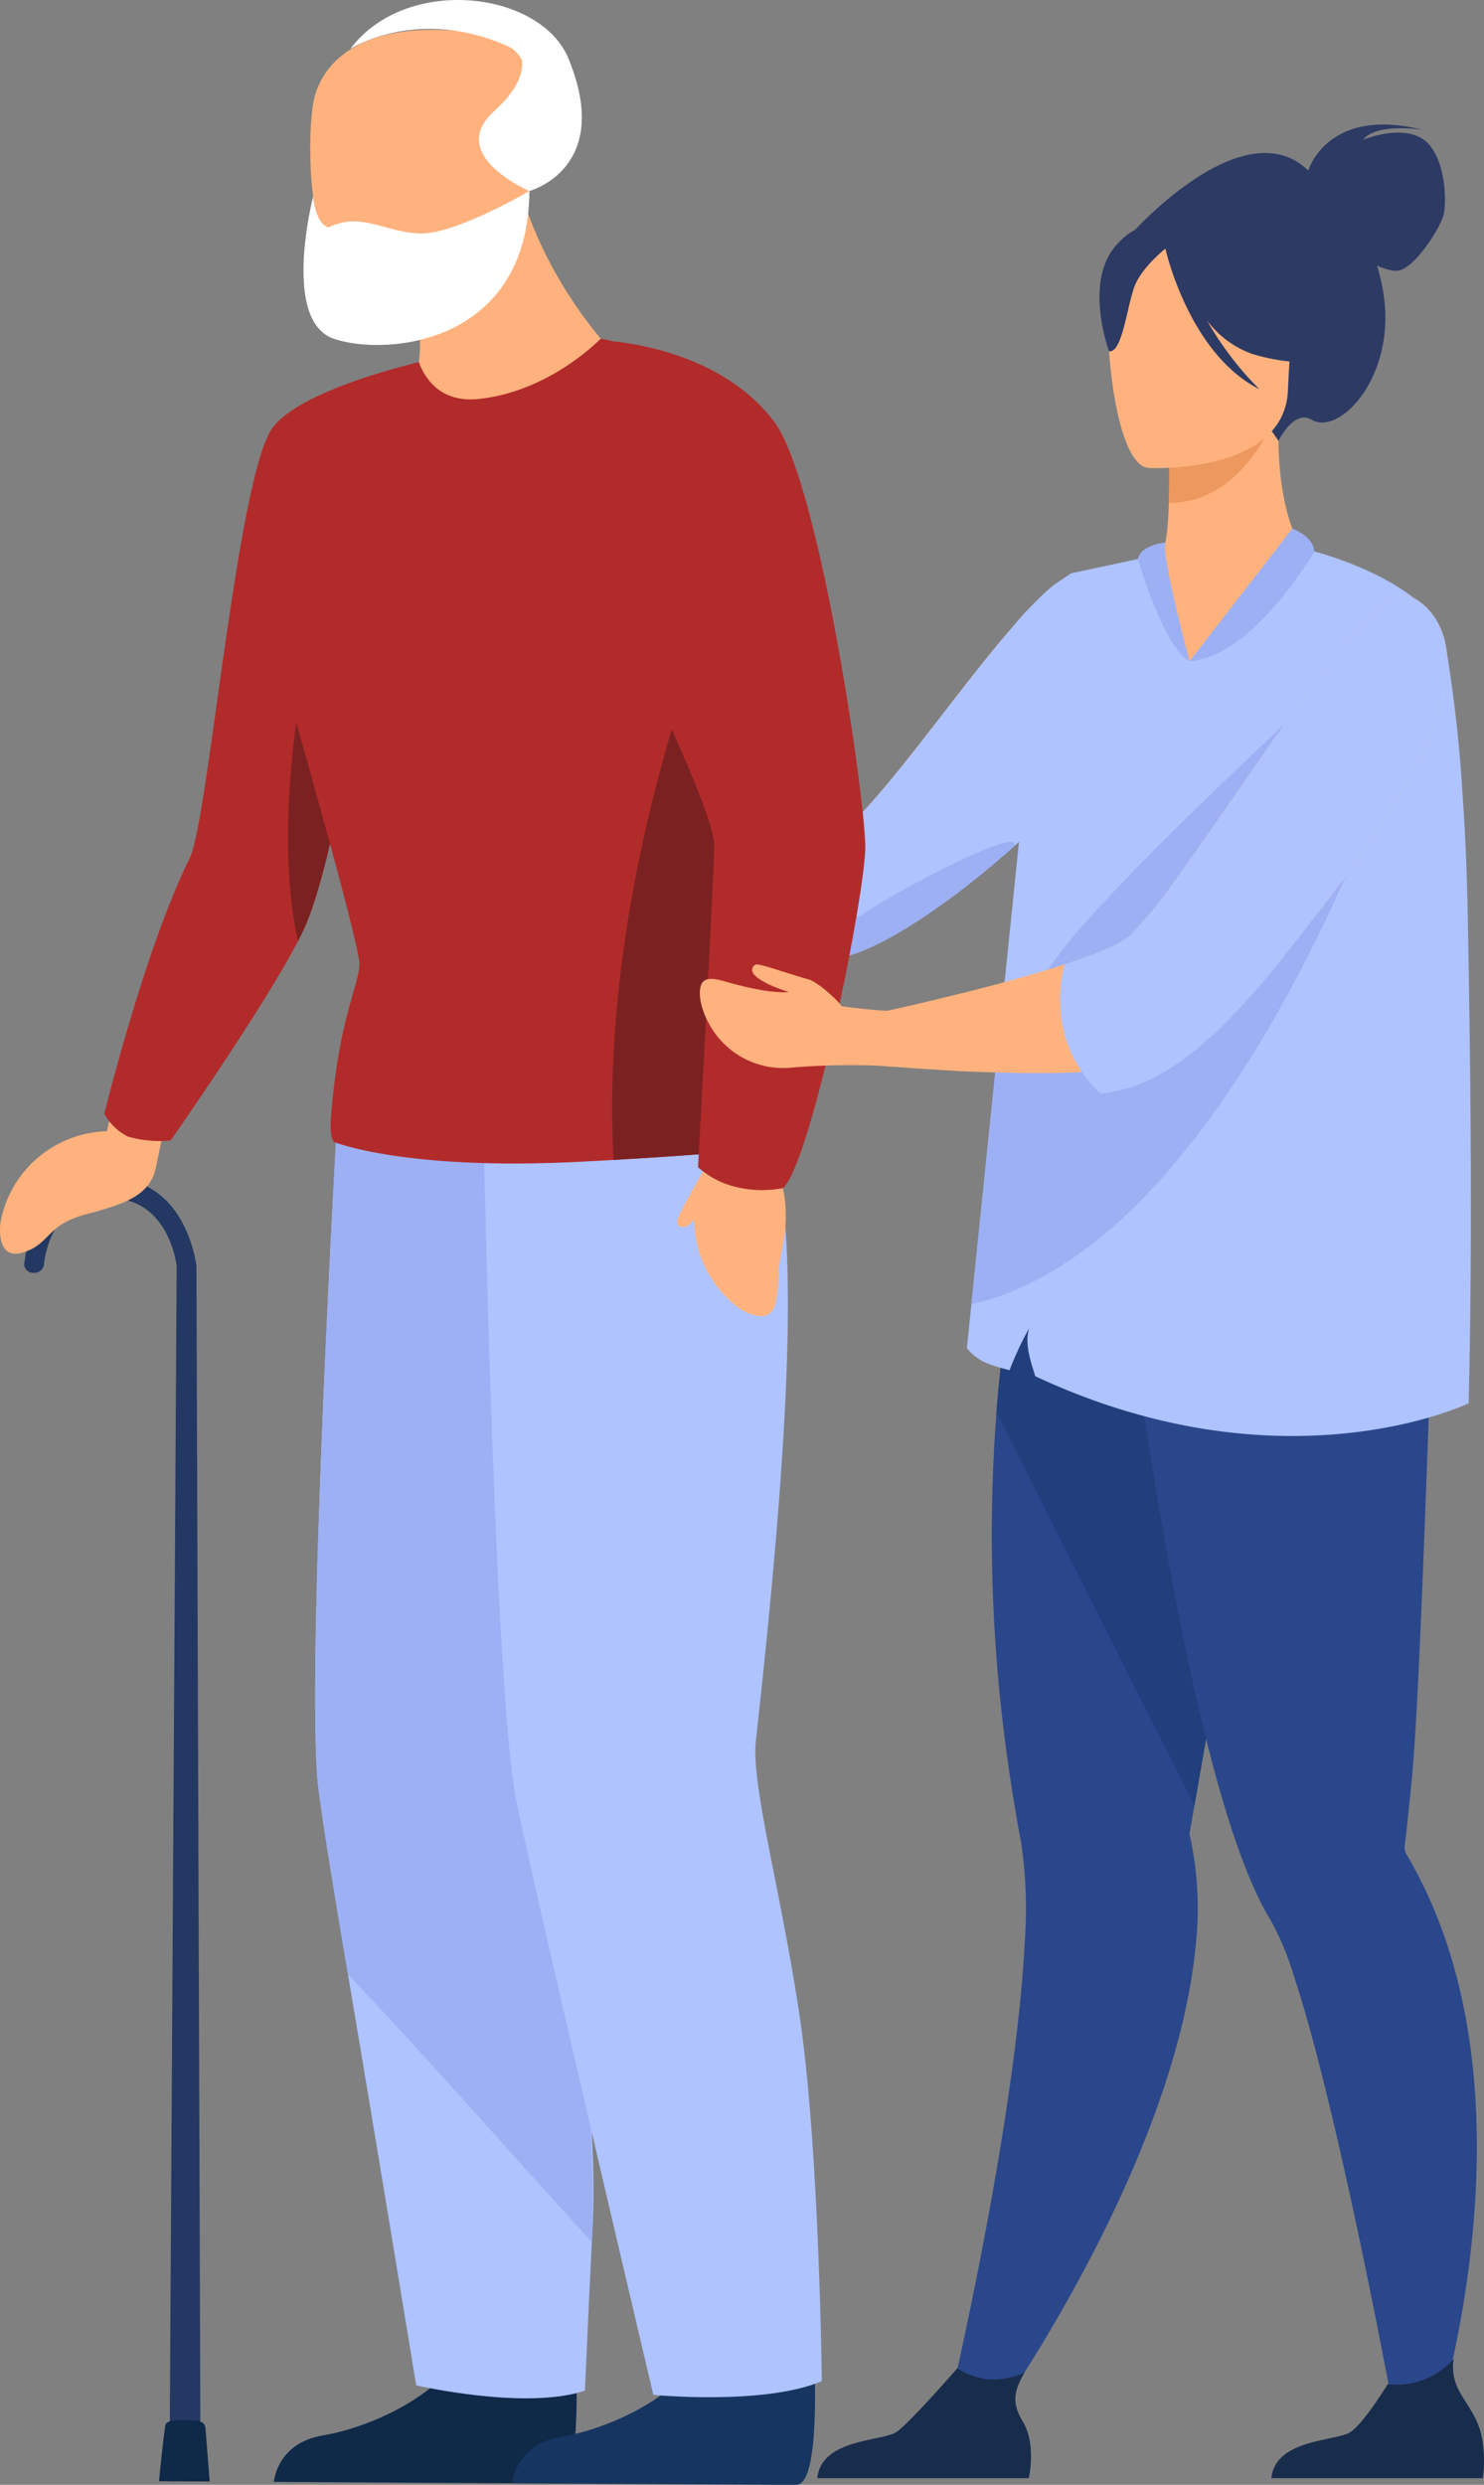
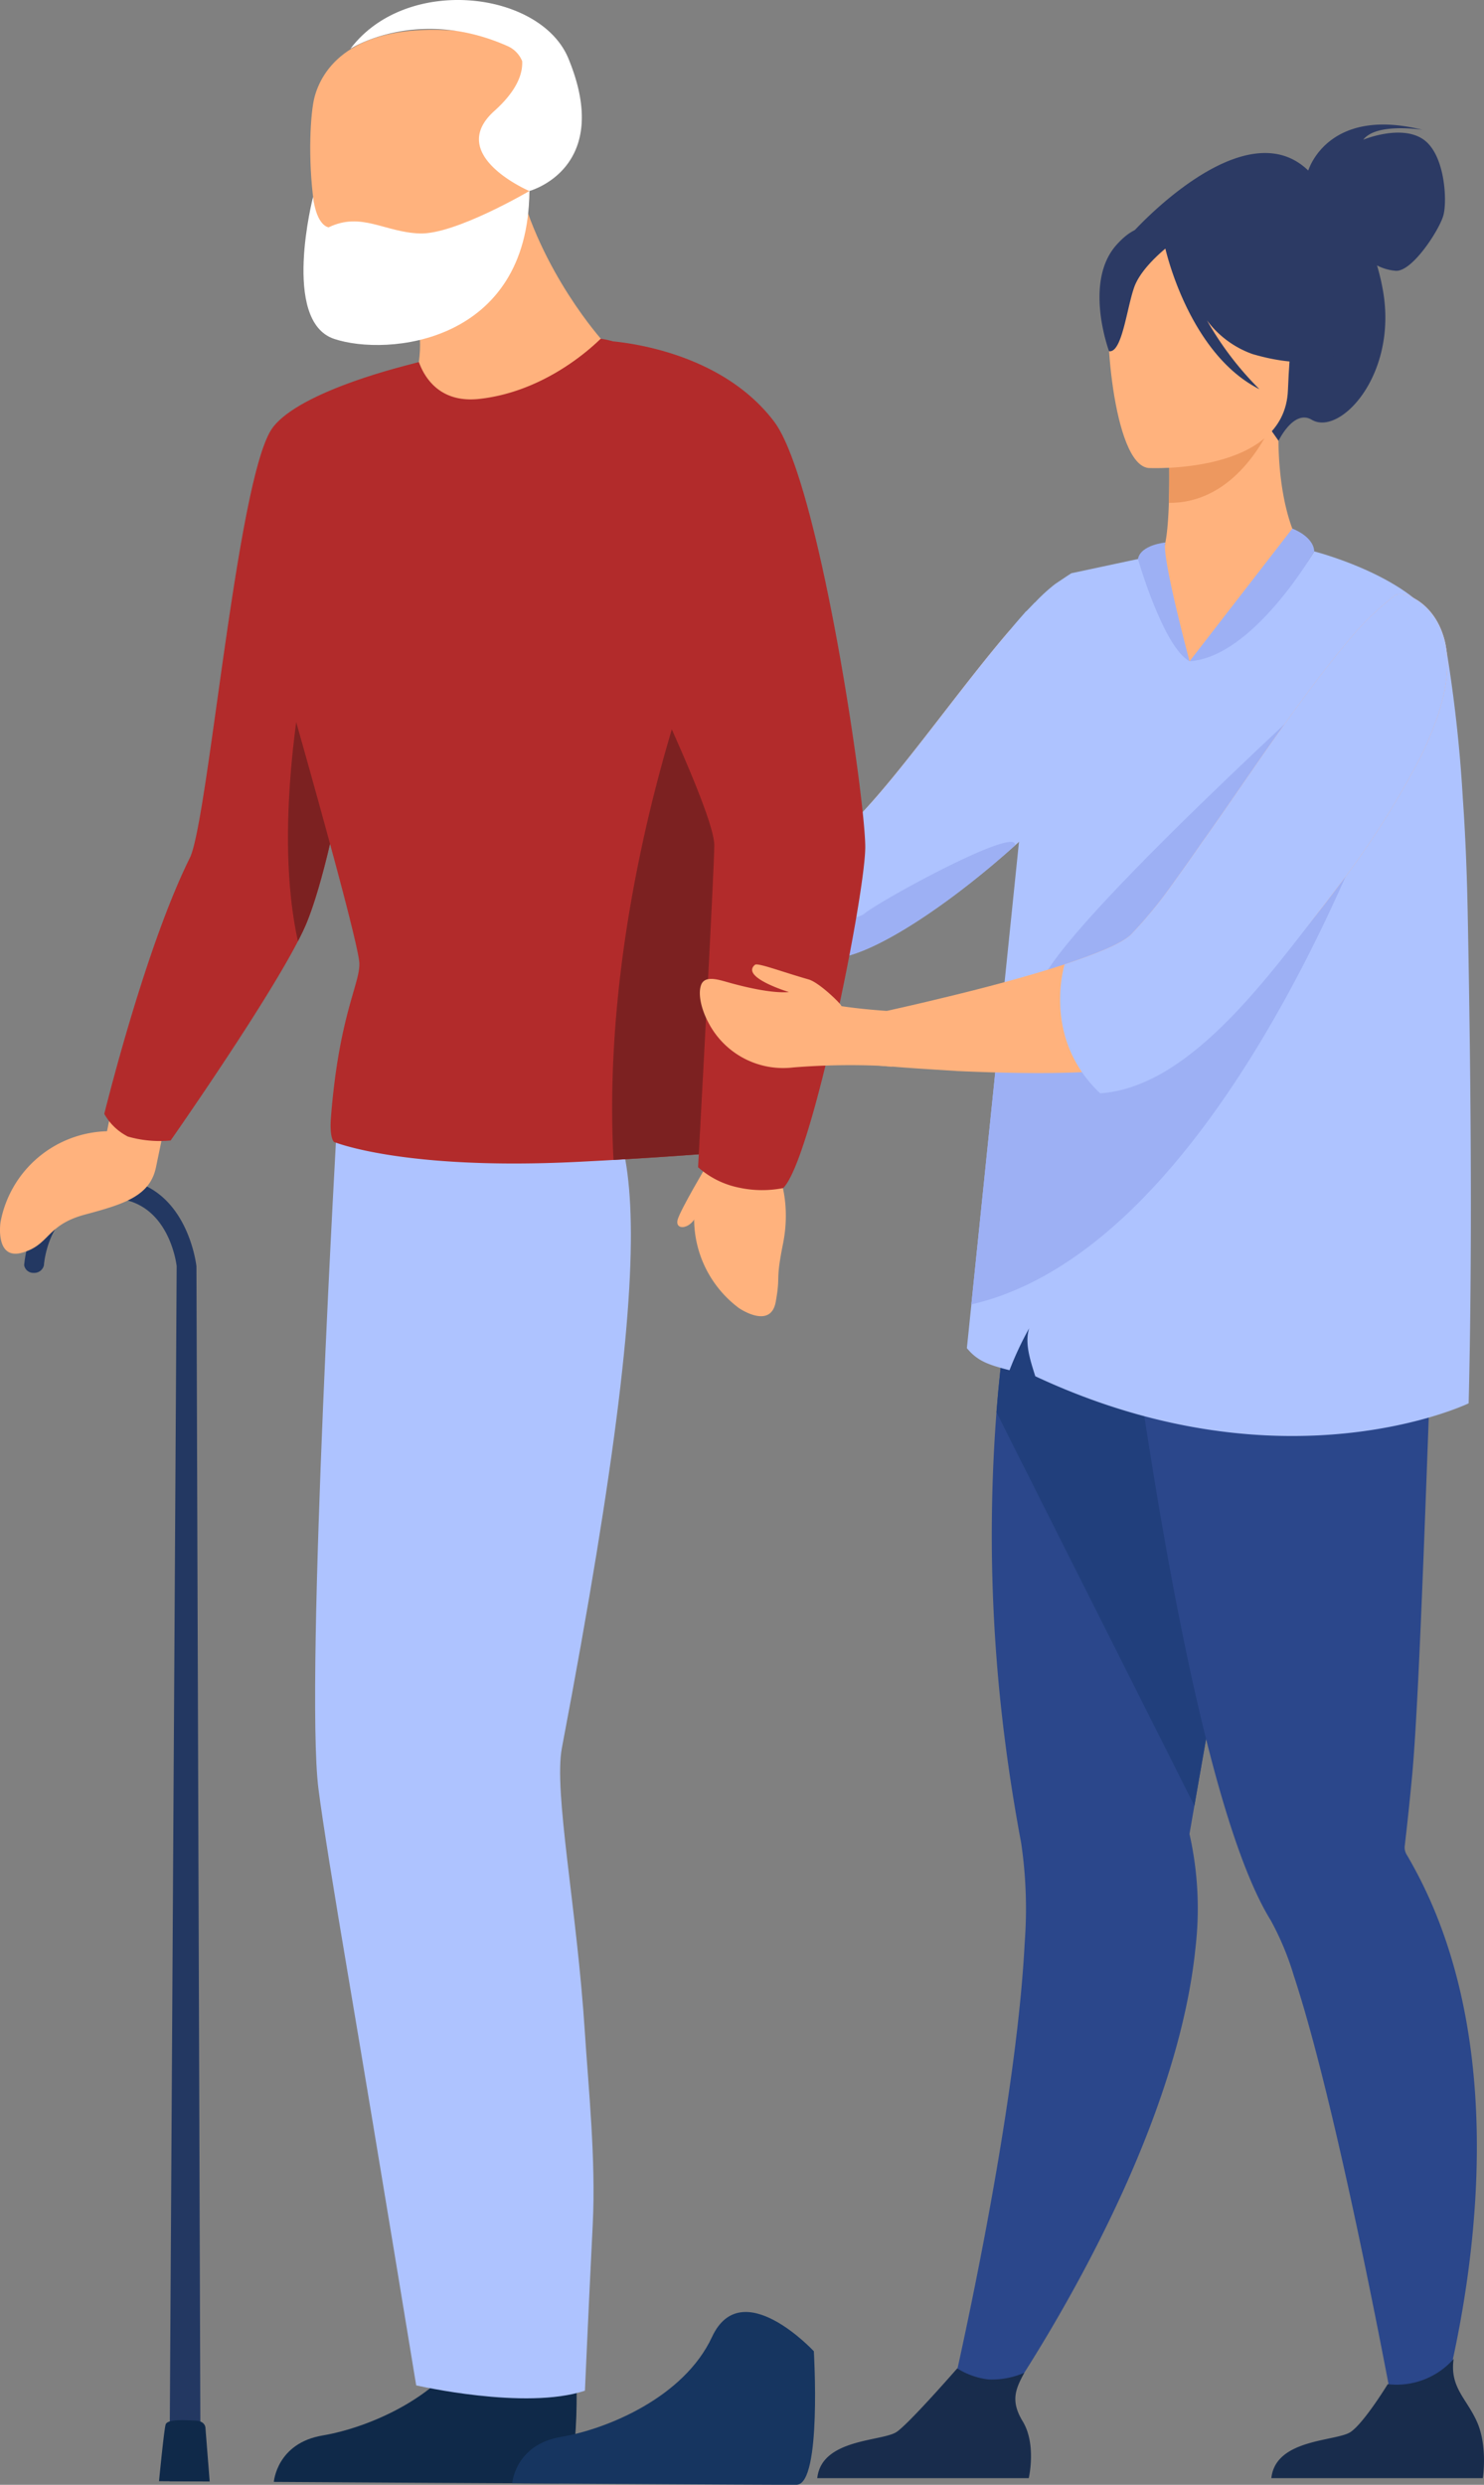
<svg xmlns="http://www.w3.org/2000/svg" id="Grupo_2065" data-name="Grupo 2065" width="222.242" height="372.09" viewBox="0 0 222.242 372.09">
  <rect x="0" y="0" width="222.242" height="372.09" fill="#808080" stroke="none" />
  <defs>
    <style>
      .cls-1 {
        fill: #ffb27d;
      }

      .cls-2 {
        fill: #aec3ff;
      }

      .cls-3 {
        fill: #9db0f4;
      }

      .cls-4 {
        fill: #2b478b;
      }

      .cls-5 {
        fill: #213f7c;
      }

      .cls-6 {
        fill: #2c3a64;
      }

      .cls-7 {
        fill: #ed985f;
      }

      .cls-8 {
        fill: #182c4c;
      }

      .cls-9 {
        fill: #abddda;
      }

      .cls-10 {
        fill: #233862;
      }

      .cls-11 {
        fill: #0f2949;
      }

      .cls-12 {
        fill: #b22b2b;
      }

      .cls-13 {
        fill: #7c2121;
      }

      .cls-14 {
        fill: #163560;
      }

      .cls-15 {
        fill: #fff;
      }
    </style>
  </defs>
  <path id="Trazado_4658" data-name="Trazado 4658" class="cls-1" d="M2261.432,1214.918c1.777,2.786,10.161-2.635,11.3-3.346a.592.592,0,0,1,.131-.11l-.389-5.9s-8.189-2.691-9.955-1.712S2259.466,1211.929,2261.432,1214.918Z" transform="translate(-2182.738 -1073.105)" />
  <path id="Trazado_4659" data-name="Trazado 4659" class="cls-1" d="M2275.625,1193.121l-.763,5.771s.367.106,1.019.239c2.053.439,7.026,1.567,12.731,2.56a128.674,128.674,0,0,0,16.5,2.106,24.34,24.34,0,0,0,6.991-.478c7.04-1.944,20.089-10.336,29.7-19.712a7.213,7.213,0,0,0,.7-.692,56.564,56.564,0,0,0,8.1-9.754,23.654,23.654,0,0,0,2.5-5.13,24.573,24.573,0,0,0,1.371-7.728,19.871,19.871,0,0,0-1.447-7.74,3.461,3.461,0,0,0-.415-.958,16.453,16.453,0,0,0-3.288-4.954c-.772-.614-11.588,7.623-12.419,8.621-9.137,10.652-20.448,27.509-27.021,31.617-1.532.955-5.5,1.931-10.217,2.824v0c-.087.016-.18.032-.272.05l-.028,0c-3.932.738-8.355,1.414-12.307,1.967C2280.725,1192.6,2275.625,1193.121,2275.625,1193.121Z" transform="translate(-2185.884 -1060.667)" />
  <path id="Trazado_4660" data-name="Trazado 4660" class="cls-2" d="M2306.254,1189.831a42.507,42.507,0,0,0,1.578,7.371,18.113,18.113,0,0,0,4.374,7.746c2.141-.37,5.913-.734,7.6-1.206,6.105-1.687,16.1-8.567,24.913-16.486,1.345-1.208,2.662-2.437,3.935-3.679a7.213,7.213,0,0,0,.7-.692,56.564,56.564,0,0,0,8.1-9.754l-4.255-26.592-.012-.065c-.052.029-.186.117-.39.251a.106.106,0,0,1-.021.011c-.41.271-1.105.735-2.008,1.341-.006,0-.011.006-.012.01a26.385,26.385,0,0,0-3.015,2.755c-.058.033-.119.063-.132.111-.344.347-.705.738-1.124,1.163a1.063,1.063,0,0,0-.273.267q-1.21,1.362-2.456,2.859c-9.137,10.652-20.448,27.509-27.021,31.617-1.532.955-5.5,1.931-10.217,2.824v0C2306.386,1189.795,2306.3,1189.844,2306.254,1189.831Z" transform="translate(-2192.732 -1060.635)" />
  <path id="Trazado_4661" data-name="Trazado 4661" class="cls-3" d="M2308.272,1208.431a18.116,18.116,0,0,0,4.374,7.746c2.141-.37,5.913-.734,7.6-1.206,6.105-1.687,16.1-8.567,24.913-16.486.643-3.1-19.7,7.936-22.528,10.183C2320.5,1210.362,2312.34,1209.168,2308.272,1208.431Z" transform="translate(-2193.173 -1071.863)" />
  <path id="Trazado_4662" data-name="Trazado 4662" class="cls-4" d="M2342.769,1443.3l6.289,2.342s27.313-37.882,30.676-71.213a50.661,50.661,0,0,0-.9-17.04s.267-1.525.734-4.22c.216-1.258.482-2.772.786-4.507.888-5.089,2.11-12.05,3.506-19.977,3.215-18.242,7.379-41.56,10.612-58.7l-1.694-.544-18.333-5.915-3.788-12.034-13.652-3.594s-3.049,5.965-5.776,34.147c-.5,3.7-.959,7.774-1.3,12.193a241.325,241.325,0,0,0,1.3,49.365q.94,7.346,2.4,15.15a67.575,67.575,0,0,1,.524,14.96C2352.77,1400.959,2342.769,1443.3,2342.769,1443.3Z" transform="translate(-2200.699 -1082.762)" />
  <path id="Trazado_4663" data-name="Trazado 4663" class="cls-5" d="M2351.923,1294.236l29.643,58.935c.216-1.258.483-2.772.786-4.507.888-5.089,2.11-12.05,3.506-19.977,3.215-18.242,7.379-41.56,10.612-58.7l-1.694-.544-18.333-5.915-3.788-12.034L2359,1247.9s-3.049,5.965-5.776,34.147C2352.724,1285.74,2352.267,1289.817,2351.923,1294.236Z" transform="translate(-2202.696 -1082.762)" />
  <path id="Trazado_4664" data-name="Trazado 4664" class="cls-4" d="M2368.6,1253.547l.684-5.885c11.5,3.054,42.217-8.533,42.217-8.533s11.139,9.79,9.676,33.259c-.713,11.454-2.018,60.13-3.38,74.533-.493,5.221-.923,8.936-1.1,10.419a.034.034,0,0,0,0,.015,2.054,2.054,0,0,0,.335,1.276,67.708,67.708,0,0,1,5.026,10.57c13.365,35.616-2.059,79.477-2.059,79.477l-4-1.612s-8.778-48.813-15.909-70.377a42.706,42.706,0,0,0-3.436-8.249c-3.1-5-5.979-13.183-8.591-22.909-4.937-18.387-8.909-42.308-11.554-60.772C2376.144,1284.776,2368.6,1253.547,2368.6,1253.547Z" transform="translate(-2206.335 -1080.849)" />
  <path id="Trazado_4665" data-name="Trazado 4665" class="cls-1" d="M2382.9,1160.248c18.7,6.483,22.64-23.038,21.439-23.228-1.977-1.88-4.463-8.975-4.052-19.532l-.928.146-15.558,2.519s.179,4.879.032,9.456c-.117,3.582-.44,6.983-1.2,7.742-1.207.13-1.932.221-1.932.221a.059.059,0,0,1-.009.012C2380.447,1137.9,2377.906,1158.52,2382.9,1160.248Z" transform="translate(-2208.784 -1054.312)" />
  <path id="Trazado_4666" data-name="Trazado 4666" class="cls-6" d="M2404.306,1067.427c.265-.815,3.445-9.511,17.1-6.1,0,0-6.877-1.112-8.863,1.482,0,0,5.562-2.316,8.916-.1s3.67,9.3,3.083,11.429-4.6,8.394-7.1,8.306a7.433,7.433,0,0,1-2.836-.809,33.052,33.052,0,0,1,.887,3.763c2.224,12.62-6.439,21.852-10.665,19.347-2.71-1.606-4.971,3.156-4.971,3.156l-21.863-31.193S2394.641,1058.073,2404.306,1067.427Z" transform="translate(-2208.383 -1041.887)" />
  <path id="Trazado_4667" data-name="Trazado 4667" class="cls-7" d="M2384.905,1120.2s.181,4.876.031,9.457c8.656.059,13.5-7.668,15.527-11.974Z" transform="translate(-2209.891 -1054.354)" />
  <path id="Trazado_4668" data-name="Trazado 4668" class="cls-1" d="M2379.334,1116.754s20.445,1.053,20.906-11.689,3.408-21.188-9.627-22.4-15.746,3.56-16.936,7.775S2374.027,1116.152,2379.334,1116.754Z" transform="translate(-2207.359 -1046.673)" />
  <path id="Trazado_4669" data-name="Trazado 4669" class="cls-6" d="M2374.177,1082.66c3.3-3.722,5.656-2.8,6.955-1.6,11.4-5.755,18.283,3.586,18.283,3.586a24.356,24.356,0,0,0,7.459,14.659s-3.809,2.173-12.327-.339a14.618,14.618,0,0,1-6.8-5.048,47.7,47.7,0,0,0,7.862,10.319c-10.1-5.1-13.725-19.529-14.083-21.054-1.288,1.078-3.835,3.428-4.669,5.79-1.134,3.209-1.825,9.873-3.765,9.577C2373.1,1098.551,2369.234,1088.242,2374.177,1082.66Z" transform="translate(-2207.002 -1045.956)" />
  <path id="Trazado_4670" data-name="Trazado 4670" class="cls-8" d="M2404.579,1506.351h31.673s.758-4.828-.9-8.489c-1.585-3.514-4.068-5.111-3.473-9.363a11.408,11.408,0,0,1-9.872,3.777c-.561.909-3.622,5.778-5.5,7.123C2414.446,1500.887,2405.217,1500.356,2404.579,1506.351Z" transform="translate(-2214.184 -1135.253)" />
  <path id="Trazado_4671" data-name="Trazado 4671" class="cls-8" d="M2317.6,1506.748h31.672s1.185-5.052-.895-8.489c-1.842-3.041-1.135-4.775.228-7.291a12.3,12.3,0,0,1-5.333,1,11.163,11.163,0,0,1-4.711-1.658c-1.363,1.555-7.2,8.171-9.024,9.481C2327.464,1501.283,2318.234,1500.752,2317.6,1506.748Z" transform="translate(-2195.207 -1135.65)" />
  <path id="Trazado_4672" data-name="Trazado 4672" class="cls-2" d="M2421.4,1269.869s-27.7,13.352-64.9-4.057c-.853-2.674-1.582-5.047-.916-7.185a48.85,48.85,0,0,0-2.942,6.285c-3.081-.8-4.779-1.339-6.387-3.306l.676-6.548,4.334-42.077,2.8-27.236,7.85-40.18,12.721-2.717s.776,11.493,4.972,15.9c0,0,11.676-5.026,18.673-16.45,0,0,18.025,4.6,19.664,13.974a212.865,212.865,0,0,1,2.583,23.024c.37,5.192.6,10.771.718,16.551C2421.791,1223.627,2421.93,1248.436,2421.4,1269.869Z" transform="translate(-2201.457 -1059.724)" />
  <path id="Trazado_4673" data-name="Trazado 4673" class="cls-3" d="M2404.3,1137.922s3.18,1.148,3.284,3.421c0,0-9.113,15.827-18.67,16.448Z" transform="translate(-2210.765 -1058.77)" />
  <path id="Trazado_4674" data-name="Trazado 4674" class="cls-3" d="M2386.755,1158.372s-4.235-15.773-3.625-17.784c0,0-3.715.342-4.1,2.475C2379.03,1143.063,2382.806,1156.233,2386.755,1158.372Z" transform="translate(-2208.61 -1059.351)" />
  <path id="Trazado_4675" data-name="Trazado 4675" class="cls-3" d="M2406.476,1163.712c-.466.74-43,38.985-46.3,48.084s11.119,7.55,11.667,6.4S2406.476,1163.712,2406.476,1163.712Z" transform="translate(-2204.39 -1064.396)" />
  <path id="Trazado_4676" data-name="Trazado 4676" class="cls-3" d="M2411.916,1175.74s-24.33,77.3-64.806,86.614l4.334-42.077,21.321-5.337Z" transform="translate(-2201.646 -1067.02)" />
  <path id="Trazado_4677" data-name="Trazado 4677" class="cls-9" d="M2306.2,1201.8c0,.052.011.082.04.09-.006-.041-.01-.073-.012-.095C2306.215,1201.707,2306.207,1201.705,2306.2,1201.8Z" transform="translate(-2192.721 -1072.69)" />
  <g id="Grupo_2063" data-name="Grupo 2063">
    <g id="Grupo_2062" data-name="Grupo 2062" transform="translate(3.619 176.443)">
      <path id="Trazado_4678" data-name="Trazado 4678" class="cls-10" d="M2192.1,1457.508l-.617-181.965s-1.39-13.114-12.822-13.182c-12.2-.072-12.977,13.028-12.977,13.028a1.386,1.386,0,0,0,1.42,1.141,1.477,1.477,0,0,0,1.535-1.124s.6-10.1,10-10.044c8.813.053,9.885,10.163,9.885,10.163l-1.081,181.955Z" transform="translate(-2165.684 -1262.361)" />
      <path id="Trazado_4679" data-name="Trazado 4679" class="cls-11" d="M2191.514,1509.363l7.587.046-.628-7.939s.072-1.1-1.461-1.174c-1.425-.066-4.236-.286-4.508.574C2192.264,1501.627,2191.514,1509.363,2191.514,1509.363Z" transform="translate(-2171.319 -1314.254)" />
    </g>
    <path id="Trazado_4680" data-name="Trazado 4680" class="cls-1" d="M2177.614,1250.027l-.533,2.6a16.673,16.673,0,0,0-15.954,13.643s-.85,5.732,3.293,4.531,3.517-4.13,9.383-5.7,9.69-2.775,10.6-7.032l.985-4.739Z" transform="translate(-2161.055 -1083.227)" />
    <path id="Trazado_4681" data-name="Trazado 4681" class="cls-12" d="M2228.131,1106.075s-3.482,13.37-6.49,25.593c-1.211,4.924-2.344,9.66-3.146,13.262-.817,3.7-1.283,6.207-1.112,6.486,2.528,4.158-2.284,29.388-6.026,38.538-.331.812-.784,1.761-1.329,2.817-5.217,10.078-19.064,29.839-19.064,29.839a17.163,17.163,0,0,1-6.4-.59,8.444,8.444,0,0,1-3.537-3.4c.657-2.564,6.346-25.282,12.815-38.334,2.768-5.582,7.1-57.507,12.442-64.471C2210.734,1110,2228.131,1106.075,2228.131,1106.075Z" transform="translate(-2165.412 -1051.822)" />
    <path id="Trazado_4682" data-name="Trazado 4682" class="cls-13" d="M2225.062,1160.912c2.528,4.158-2.284,29.388-6.026,38.538-.331.812-.784,1.761-1.329,2.817-4.8-21.829,3.552-52.664,3.552-52.664a10.118,10.118,0,0,1,4.915,4.822C2225.357,1158.128,2224.891,1160.633,2225.062,1160.912Z" transform="translate(-2173.09 -1061.318)" />
    <path id="Trazado_4683" data-name="Trazado 4683" class="cls-11" d="M2258.68,1485.112s1.193,19.738-2.534,19.992c-.5.034-18.9-.075-18.9-.075l-23.736-.142s.434-5.793,7.307-6.949,18.4-5.913,22.608-14.964C2247.861,1473.452,2258.68,1485.112,2258.68,1485.112Z" transform="translate(-2172.5 -1133.232)" />
    <path id="Trazado_4684" data-name="Trazado 4684" class="cls-14" d="M2304.342,1485.383s1.194,19.738-2.533,19.992c-.5.034-18.9-.076-18.9-.076l-23.736-.142s.434-5.792,7.308-6.948,18.4-5.914,22.609-14.964C2293.523,1473.723,2304.342,1485.383,2304.342,1485.383Z" transform="translate(-2182.461 -1133.291)" />
    <path id="Trazado_4685" data-name="Trazado 4685" class="cls-2" d="M2261.811,1384.637c.535,8.346,1.661,19.081,1.18,28.749-.675,13.519-1.17,24.919-1.17,24.919-8.933,2.978-25.27-.8-25.27-.8s-5.6-34.206-10.216-61.511c-2.07-12.237-3.786-22.819-4.422-27.816-2.054-16.153,2.9-101.932,2.9-101.932s24.215-15.318,34.134-7.287,16.006,15.854-.572,103.071C2257.112,1348.649,2260.614,1365.941,2261.811,1384.637Z" transform="translate(-2174.223 -1080.305)" />
-     <path id="Trazado_4686" data-name="Trazado 4686" class="cls-3" d="M2261.811,1384.637c.535,8.346,1.531,21.705,1.05,31.373-8.333-8.926-24.75-27.75-36.526-40.013-2.07-12.237-3.786-22.819-4.422-27.816-2.054-16.153,2.9-101.932,2.9-101.932s24.215-15.318,34.134-7.287,16.006,15.854-.572,103.071C2257.112,1348.649,2260.614,1365.941,2261.811,1384.637Z" transform="translate(-2174.223 -1080.305)" />
-     <path id="Trazado_4687" data-name="Trazado 4687" class="cls-2" d="M2253.625,1248.071s1.656,85.908,4.946,101.854,20.525,88.955,20.525,88.955,16.552,1.607,25.228-2.049c0,0-.351-33.768-3.169-53.621-2.633-18.549-7.452-35.522-6.707-42.214,9.826-88.233,3.154-95.568-7.353-102.811S2253.625,1248.071,2253.625,1248.071Z" transform="translate(-2181.25 -1080.254)" />
    <path id="Trazado_4688" data-name="Trazado 4688" class="cls-1" d="M2295.545,1260.036a16.675,16.675,0,0,0,5.172,20.345s4.763,3.3,5.521-.947-.1-2.772,1.094-8.726-.25-12.128-3.664-14.832Z" transform="translate(-2190.061 -1084.503)" />
    <path id="Trazado_4689" data-name="Trazado 4689" class="cls-1" d="M2234.644,1078.946s6.563,10.106,5.186,19.493l9.661,23.672,17.842-26.926s-9.28-10.223-12.685-24.1Z" transform="translate(-2177.11 -1044.187)" />
    <path id="Trazado_4690" data-name="Trazado 4690" class="cls-1" d="M2228.6,1081.258s24.112,1.188,24.635-13.288,7.1-24.069-10.932-25.448c-14.827-1.134-19.8,5.022-21.146,9.811S2219.662,1080.429,2228.6,1081.258Z" transform="translate(-2174.019 -1037.927)" />
    <path id="Trazado_4691" data-name="Trazado 4691" class="cls-12" d="M2284.2,1223.035c-5.184.451-12.32,1.005-20.98,1.5q-2.594.148-5.365.287c-26.142,1.307-36.5-2.986-36.5-2.986s-.69-.564-.452-3.632c1.228-15.8,4.613-20.446,4.226-23.452-.87-6.756-16.919-61.938-16.919-61.938s-.212-17.4,19.189-25.453a46.1,46.1,0,0,1,6.671-2.295c.835,2.258,3.1,6.163,9.05,5.506,8.792-.971,15.482-6.37,18.179-9.011a10.573,10.573,0,0,1,1.759.377c.645,1.854-.341,3.687.1,5.651,1.547,6.849,2.432,14.05,6.6,19.454a147.342,147.342,0,0,1,10.62,15.735,130.534,130.534,0,0,1,6.449,12.565C2303.727,1193.306,2290.3,1222.5,2284.2,1223.035Z" transform="translate(-2171.342 -1050.836)" />
    <path id="Trazado_4692" data-name="Trazado 4692" class="cls-13" d="M2299.494,1234.1c-5.184.451-12.32,1.005-20.98,1.5-2.271-42.554,15.305-83.306,15.305-83.306a15.265,15.265,0,0,1,1.847,1.548c3,2.951,5.08,7.316,6.449,12.565C2307.163,1185.728,2302.656,1217.039,2299.494,1234.1Z" transform="translate(-2186.636 -1061.906)" />
    <path id="Trazado_4693" data-name="Trazado 4693" class="cls-15" d="M2220.622,1074.141s-4.8,18.6,3.148,21.269,29.117.7,29.244-22.142c0,0-11.139,6.553-16.441,6.356s-8.706-3.28-13.62-.919C2222.951,1078.7,2221.16,1078.575,2220.622,1074.141Z" transform="translate(-2173.737 -1044.664)" />
    <path id="Trazado_4694" data-name="Trazado 4694" class="cls-15" d="M2253.9,1045.84a4.188,4.188,0,0,0-2.213-2.268c-13.549-6-23.51.417-23.51.417,8.392-11.126,28.47-8.661,32.643,1.446,6.813,16.5-5.848,19.851-5.848,19.851s-12.59-5.379-5.242-11.984c2.435-2.189,3.617-4.141,4.017-5.844h0A5.843,5.843,0,0,0,2253.9,1045.84Z" transform="translate(-2175.699 -1036.683)" />
    <path id="Trazado_4695" data-name="Trazado 4695" class="cls-1" d="M2295.146,1260.006s-3.808,6.425-4.284,7.972,1.427,1.606,2.5,0S2295.146,1260.006,2295.146,1260.006Z" transform="translate(-2189.358 -1085.404)" />
    <path id="Trazado_4696" data-name="Trazado 4696" class="cls-12" d="M2274.915,1101.91s16.856.479,25.694,12.121c6.773,8.921,13.705,56.615,13.662,63.79s-7.961,46.726-12.289,51a16.216,16.216,0,0,1-6.5-.038,13.142,13.142,0,0,1-6.248-3.08s2.4-44.072,2.427-48.207c.037-5.987-18.463-42.743-18.463-42.743S2263.592,1117.257,2274.915,1101.91Z" transform="translate(-2184.691 -1050.913)" />
  </g>
  <g id="Grupo_2064" data-name="Grupo 2064" transform="translate(104.809 88.974)">
    <path id="Trazado_4697" data-name="Trazado 4697" class="cls-1" d="M2322.954,1214.271l-.075,6.314s2.12.209,5.492.533c1.014.089,1.6.11,1.6.11,2.706.233,5.966.424,9.517.647l.048.014c6.112.264,12.986.453,18.91.167.533-.031,1.059-.065,1.571-.1a45.624,45.624,0,0,0,8.955-1.391,5.8,5.8,0,0,0,.771-.272c6.466-2.357,16.1-11.971,24.554-22.819,1.171-1.494,2.3-3.005,3.406-4.469a129.945,129.945,0,0,0,10.2-15.893,51.152,51.152,0,0,0,3.606-7.926,20.626,20.626,0,0,0,.712-2.319c3.711-13.293-5.278-17.352-6.944-16.2a43.347,43.347,0,0,0-7.372,7.245c-4.3,5.152-9.229,12.01-13.965,18.87-2.614,3.757-5.177,7.528-7.65,10.977-1.446,2.109-2.854,4.081-4.161,5.886a65.726,65.726,0,0,1-6.4,7.822c-1.1,1.073-3.714,2.254-7.083,3.468-.892.325-1.845.65-2.839.981-5.529,1.818-12.423,3.633-18.5,5.084-2.981.73-5.786,1.364-8.115,1.885C2325.433,1213.741,2322.954,1214.271,2322.954,1214.271Z" transform="translate(-2301.169 -1150.484)" />
    <path id="Trazado_4698" data-name="Trazado 4698" class="cls-2" d="M2364.8,1205.919s-3.5,10.966,5.312,19.313c13.208-.892,24.724-16.911,33.179-27.758,1.171-1.494,2.3-3.005,3.406-4.469a129.945,129.945,0,0,0,10.2-15.893,51.129,51.129,0,0,0,3.606-7.926,20.579,20.579,0,0,0,.712-2.319c3.711-13.293-5.278-17.352-6.944-16.2a43.338,43.338,0,0,0-7.371,7.245c-4.3,5.152-9.229,12.01-13.965,18.87-2.614,3.757-5.177,7.528-7.65,10.977-1.446,2.109-2.854,4.081-4.161,5.886a65.723,65.723,0,0,1-6.4,7.822c-1.1,1.073-3.713,2.254-7.083,3.468C2366.752,1205.263,2365.8,1205.588,2364.8,1205.919Z" transform="translate(-2310.165 -1150.484)" />
    <path id="Trazado_4699" data-name="Trazado 4699" class="cls-1" d="M2299.349,1224.089c2.523.709,6.547,1.675,9.1,1.452,0,0-7.314-2.207-5.088-4.08.406-.342,3.964,1.024,8.038,2.19,1.672.48,5.145,3.951,4.9,4,3.065.455,5.913.652,6.835.713a1.541,1.541,0,0,0,.345,0l.433,8.341s-.588-.021-1.6-.113a106.572,106.572,0,0,0-13.186.235,12.618,12.618,0,0,1-12.795-6.833c-.977-1.854-1.523-4.1-1.047-5.475C2295.808,1223.007,2297.811,1223.656,2299.349,1224.089Z" transform="translate(-2295.111 -1165.957)" />
  </g>
</svg>